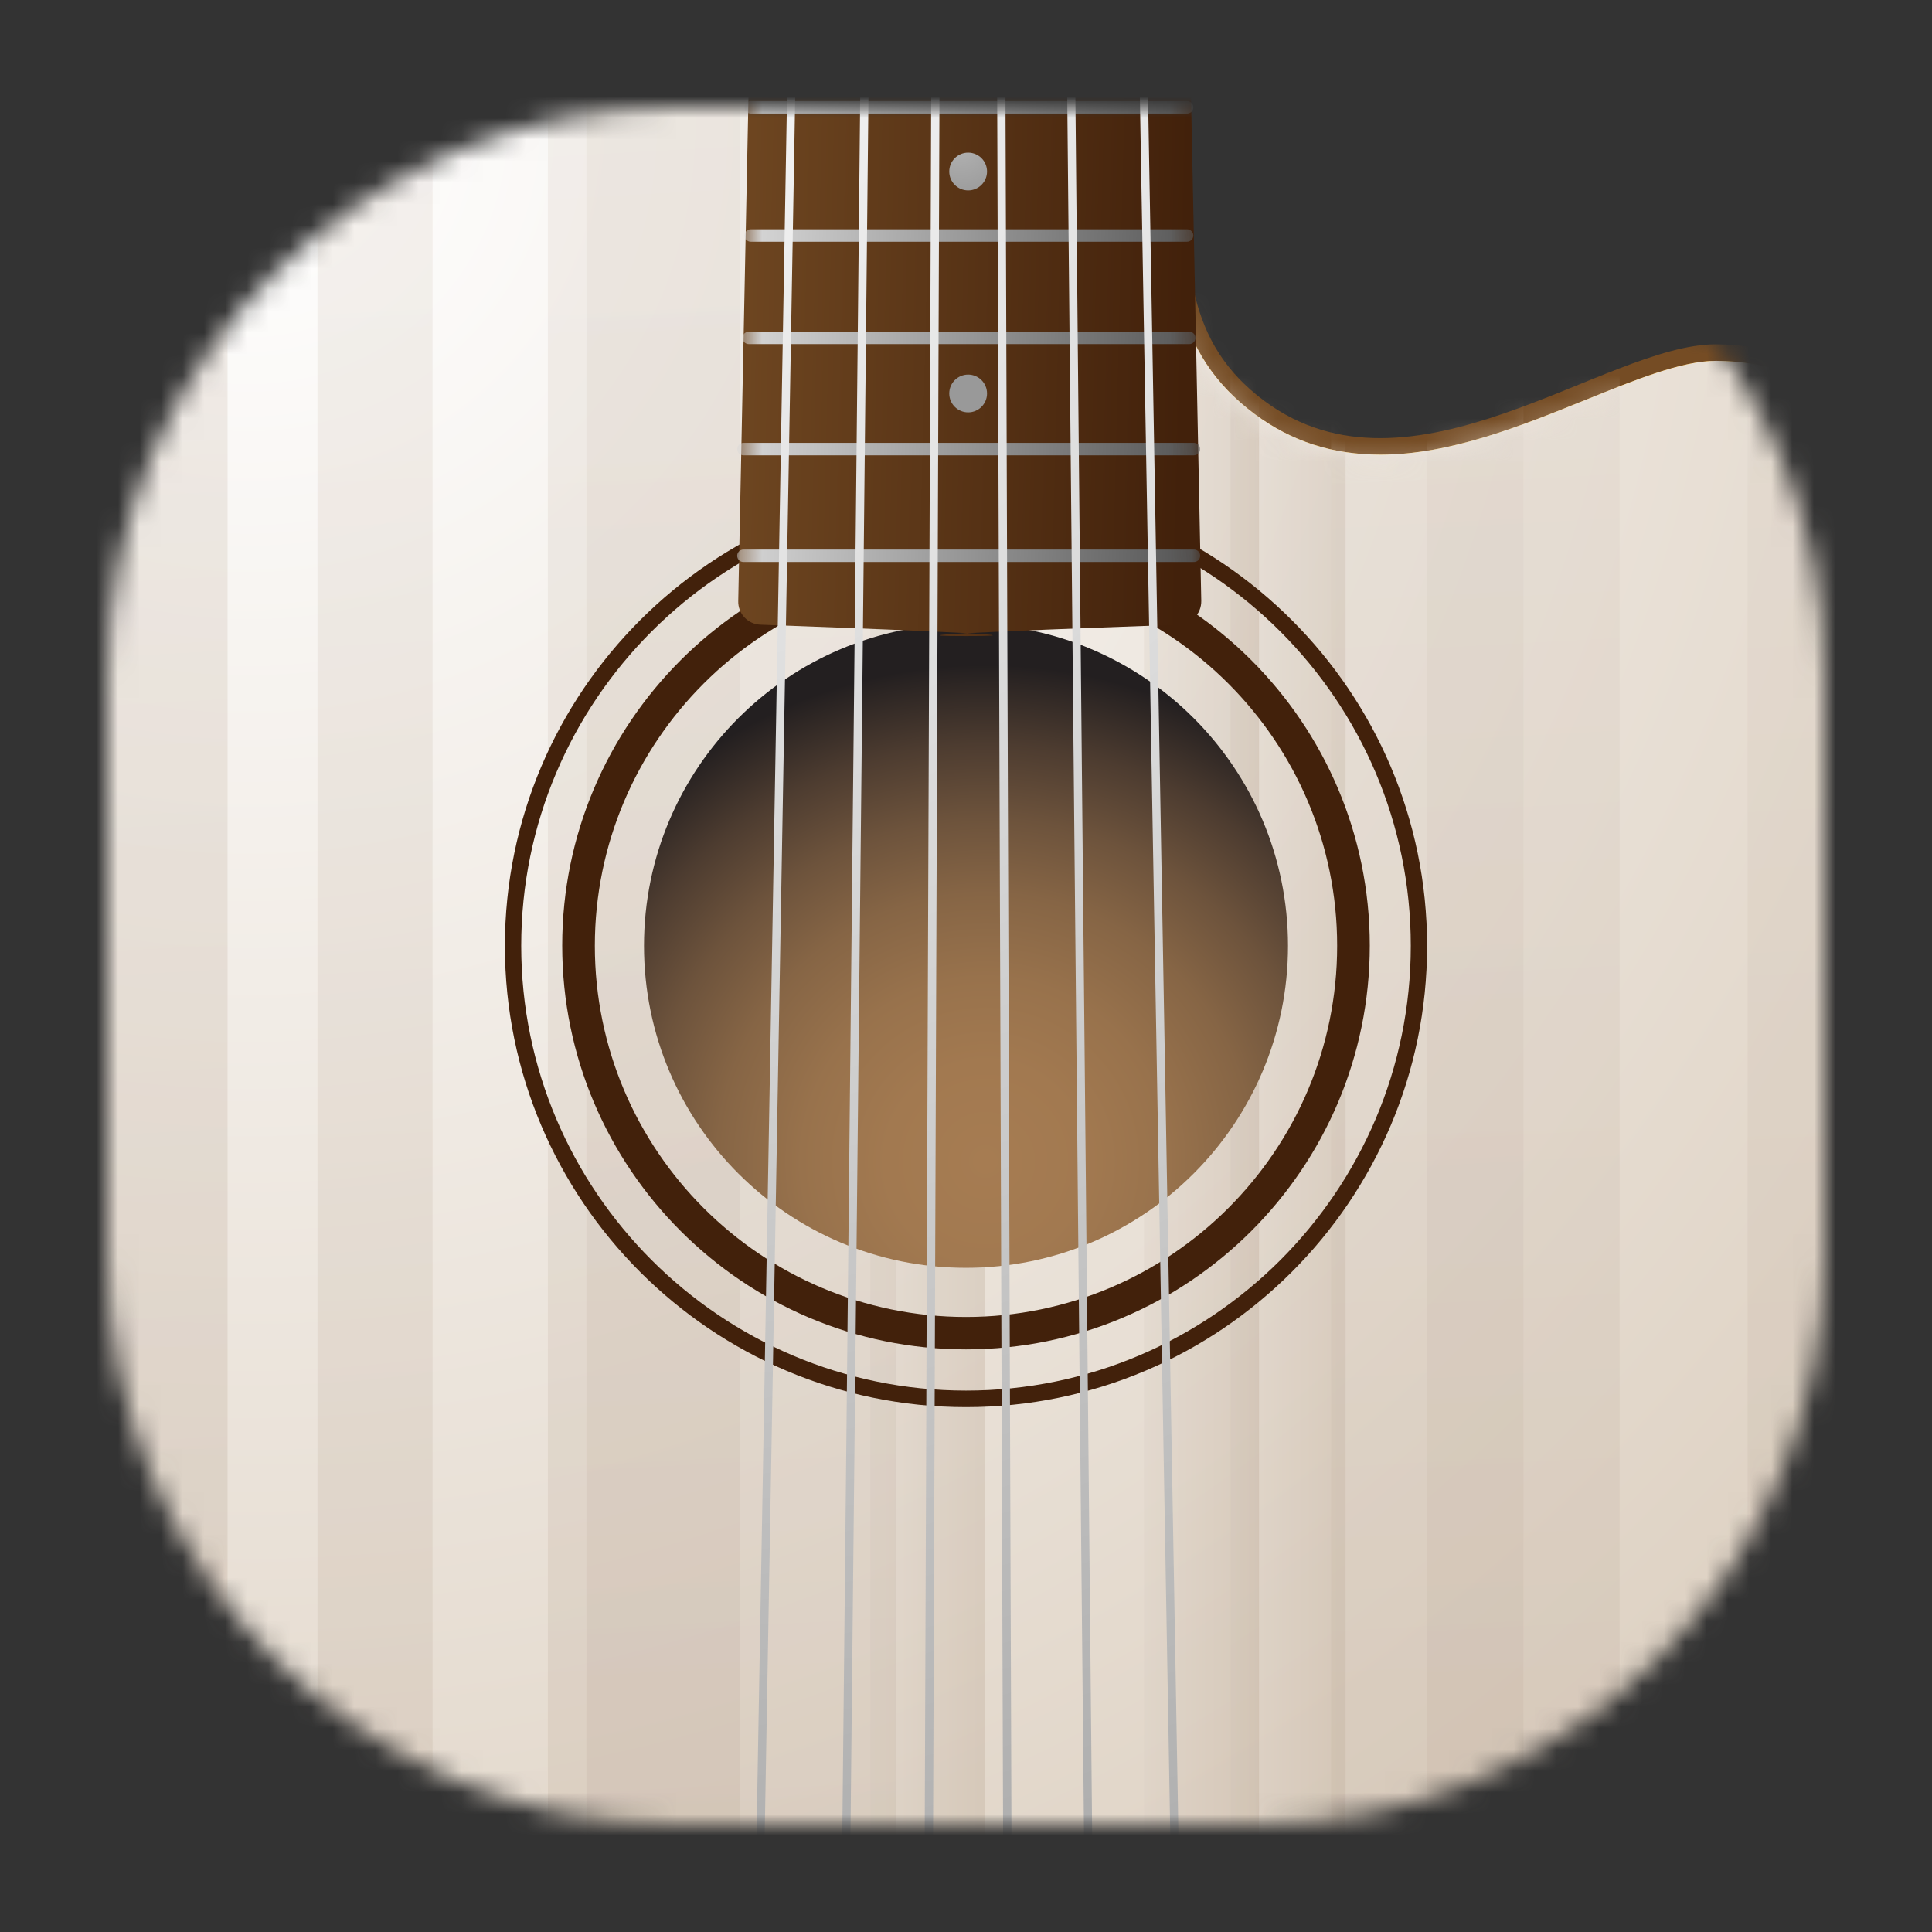
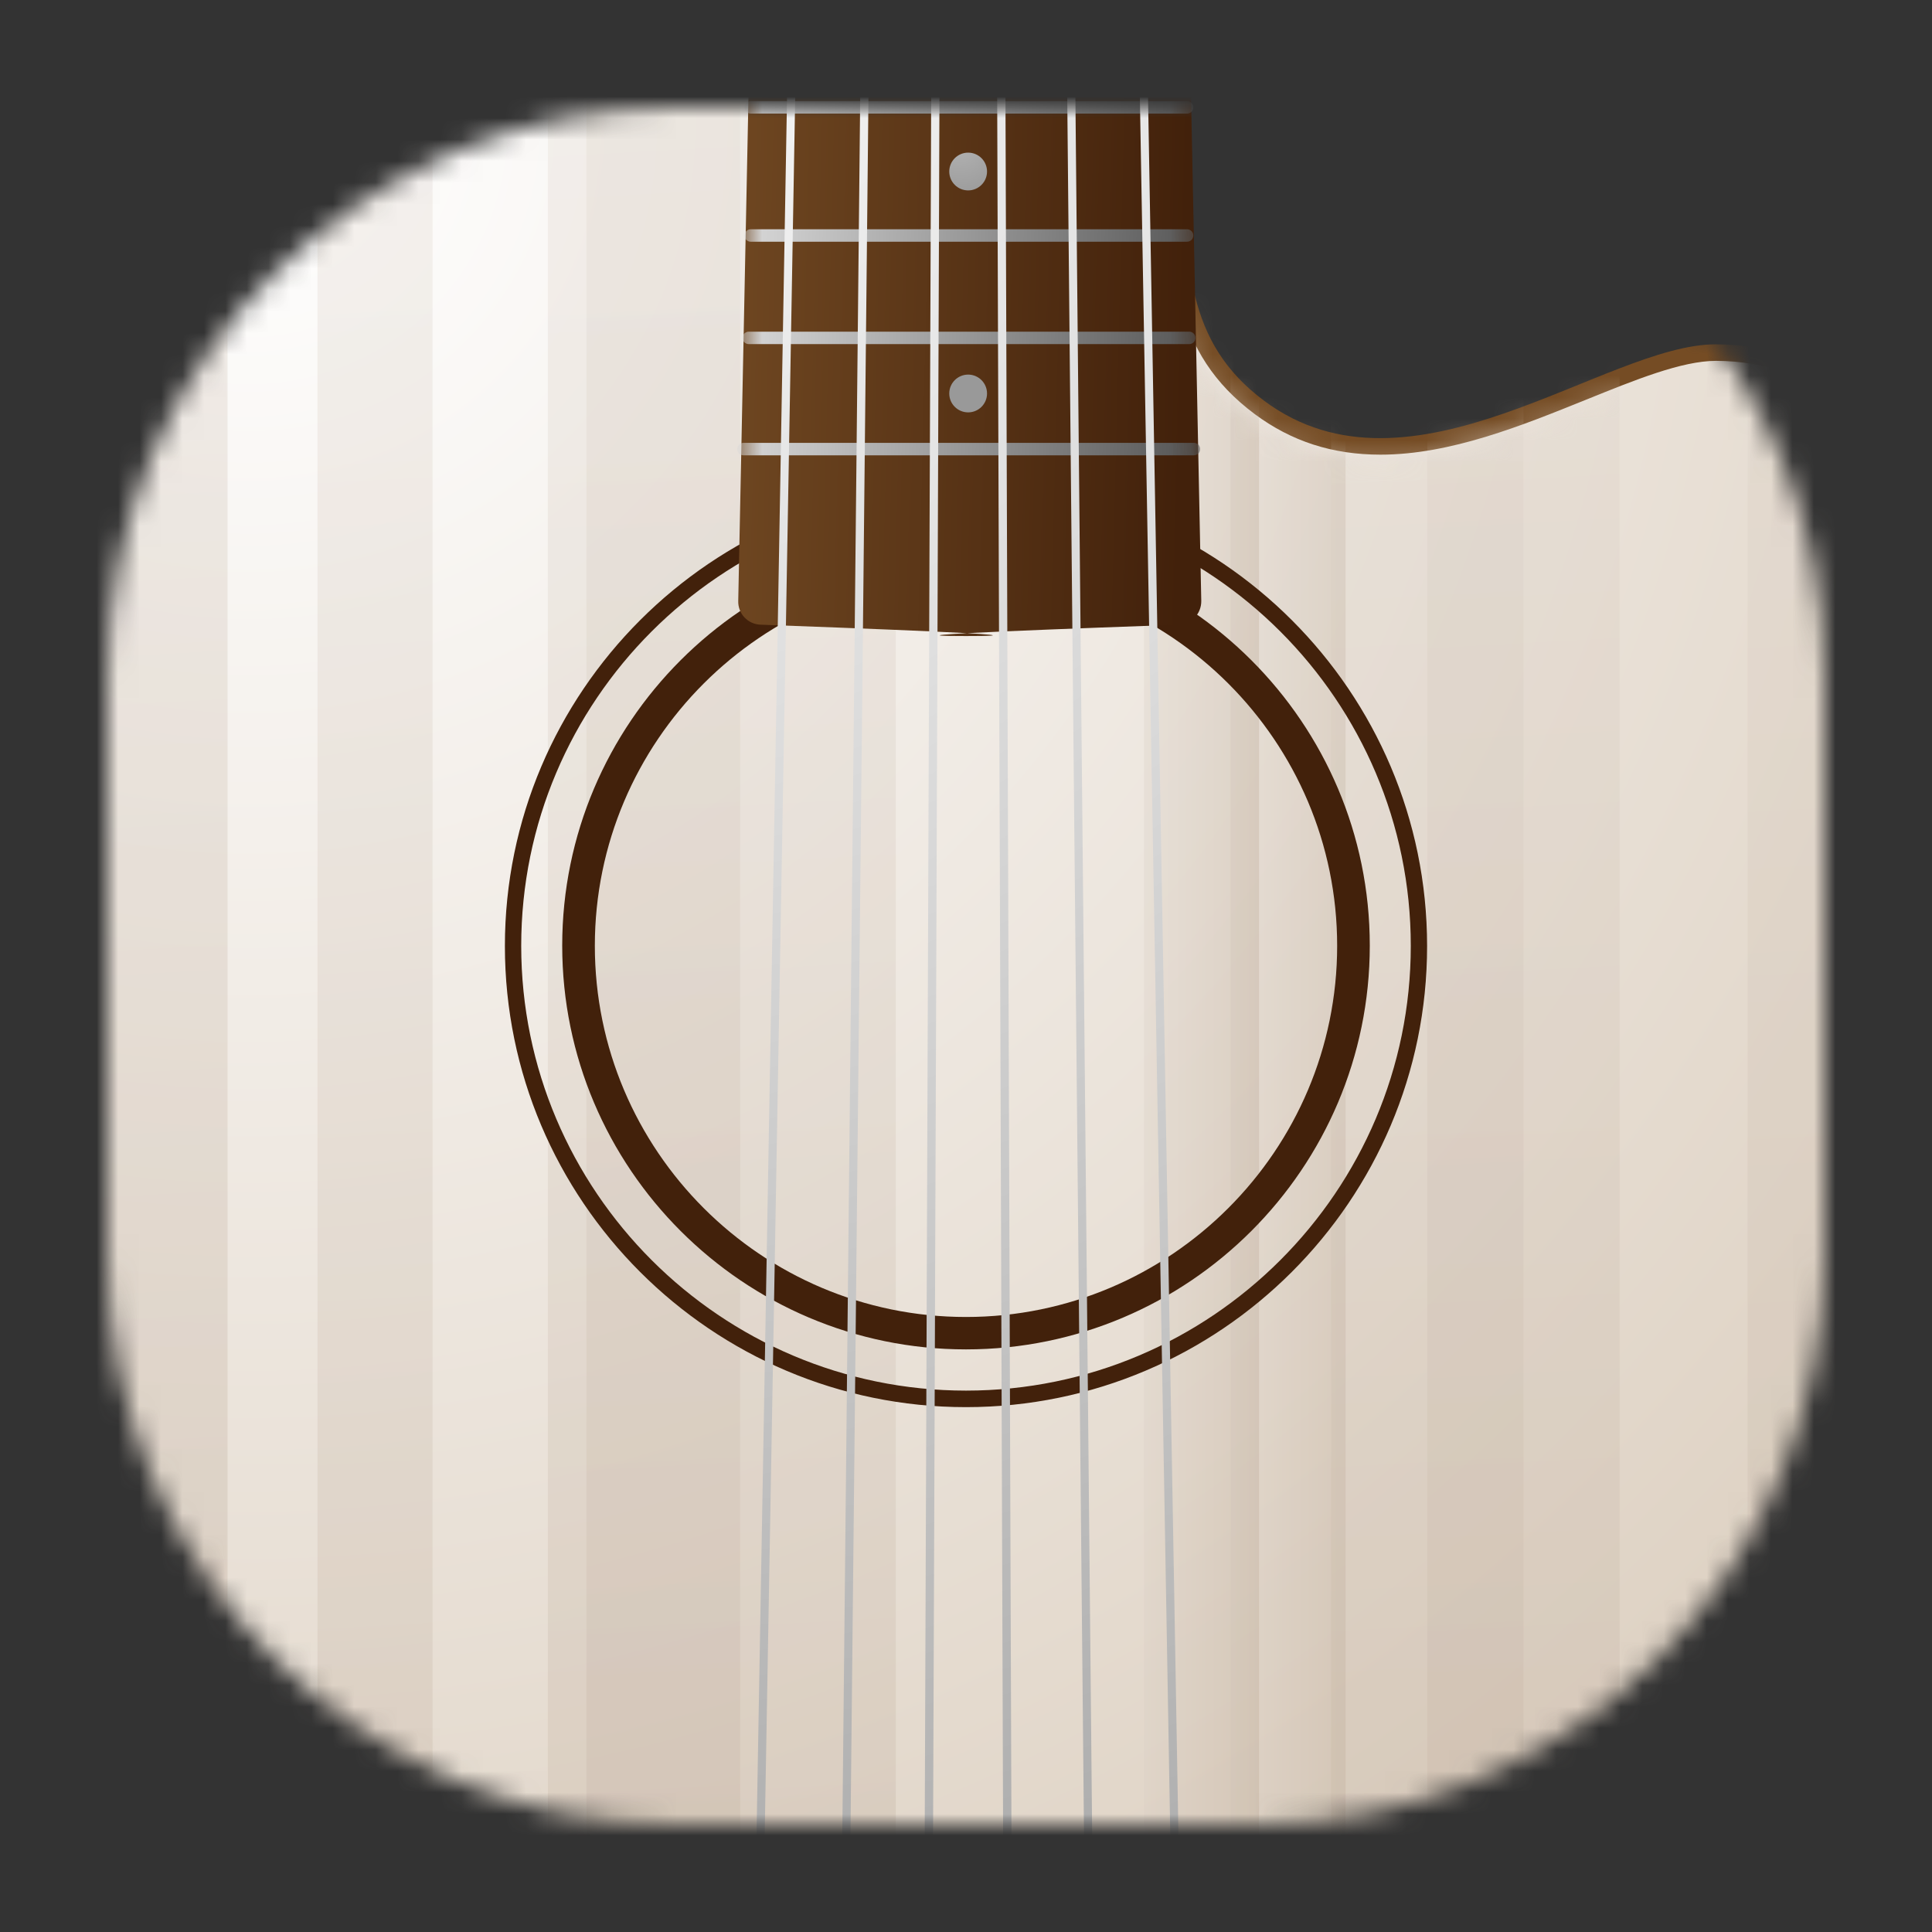
<svg xmlns="http://www.w3.org/2000/svg" width="90" height="90" viewBox="0 0 90 90" fill="none">
  <rect x="0" y="0" width="90" height="90" fill="#333333" stroke="none" />
  <g clip-path="url(#clip0_32_940)">
    <mask id="mask0_32_940" style="mask-type:luminance" maskUnits="userSpaceOnUse" x="5" y="5" width="80" height="80">
      <path d="M58.51 5H31.49C16.86 5 5 16.86 5 31.49V58.51C5 73.14 16.86 85 31.49 85H58.51C73.14 85 85 73.14 85 58.51V31.49C85 16.86 73.14 5 58.51 5Z" fill="white" />
    </mask>
    <g mask="url(#mask0_32_940)">
      <path d="M107.02 109.03C107.02 86.49 94.14 67.89 90.47 60.89C84.83 50.13 87.16 38.61 87.96 35.97C88.76 33.33 90.1 27.53 90.1 25.35C90.1 19.7 85.07 16.04 79.92 16.04C74.77 16.04 65.73 23.77 58.89 18.67C55.24 15.95 55.23 12.32 55.07 6.93C54.89 0.62 54.92 -7.32 54.92 -7.32C54.92 -7.32 30.56 -9.53 16.36 -3.96C3.85 0.95 -0.07 13.27 -0.07 19.18C-0.07 31.79 1.58 35.4 2.62 40.97C3.78 47.18 2.42 53.41 1.43 56.49C-0.75 63.23 -16.85 85.74 -16.85 109.03C-16.85 132.32 -3.27 158.13 45.09 158.13C93.45 158.13 107.03 131.56 107.03 109.03H107.02Z" fill="#754C24" />
-       <path d="M45.08 157.37C23.4 157.37 7.06 151.99 -3.48 141.38C-11.61 133.2 -16.09 121.71 -16.09 109.03C-16.09 91.79 -7.09 74.83 -1.71 64.7C0.13 61.23 1.59 58.49 2.15 56.73C2.77 54.81 4.7 47.97 3.37 40.83C3.14 39.57 2.88 38.45 2.6 37.25C1.66 33.14 0.69 28.9 0.69 19.18C0.69 12.93 5.02 1.31 16.65 -3.24C24.53 -6.33 35.67 -6.98 43.62 -6.98C48.62 -6.98 52.62 -6.72 54.17 -6.61C54.17 -4.52 54.17 1.8 54.32 6.96V7.35C54.48 12.61 54.59 16.41 58.45 19.29C60.16 20.56 62.07 21.18 64.31 21.18C67.57 21.18 70.91 19.82 73.86 18.63C76.16 17.7 78.34 16.81 79.94 16.81C84.57 16.81 89.35 20.01 89.35 25.36C89.35 27.35 88.07 33.03 87.24 35.75C87.2 35.88 83.34 48.92 89.8 61.24C90.33 62.26 91.05 63.51 91.89 64.96C96.91 73.68 106.26 89.91 106.26 109.02C106.26 118.07 104.07 131.04 93.65 141.48C83.14 152.02 66.8 157.36 45.09 157.36L45.08 157.37Z" fill="#F5AA10" />
      <g style="mix-blend-mode:multiply">
        <path d="M45.08 157.37C23.4 157.37 7.06 151.99 -3.48 141.38C-11.61 133.2 -16.09 121.71 -16.09 109.03C-16.09 91.79 -7.09 74.83 -1.71 64.7C0.13 61.23 1.59 58.49 2.15 56.73C2.77 54.81 4.7 47.97 3.37 40.83C3.14 39.57 2.88 38.45 2.6 37.25C1.66 33.14 0.69 28.9 0.69 19.18C0.69 12.93 5.02 1.31 16.65 -3.24C24.53 -6.33 35.67 -6.98 43.62 -6.98C48.62 -6.98 52.62 -6.72 54.17 -6.61C54.17 -4.52 54.17 1.8 54.32 6.96V7.35C54.48 12.61 54.59 16.41 58.45 19.29C60.16 20.56 62.07 21.18 64.31 21.18C67.57 21.18 70.91 19.82 73.86 18.63C76.16 17.7 78.34 16.81 79.94 16.81C84.57 16.81 89.35 20.01 89.35 25.36C89.35 27.35 88.07 33.03 87.24 35.75C87.2 35.88 83.34 48.92 89.8 61.24C90.33 62.26 91.05 63.51 91.89 64.96C96.91 73.68 106.26 89.91 106.26 109.02C106.26 118.07 104.07 131.04 93.65 141.48C83.14 152.02 66.8 157.36 45.09 157.36L45.08 157.37Z" fill="url(#paint0_radial_32_940)" />
      </g>
      <mask id="mask1_32_940" style="mask-type:luminance" maskUnits="userSpaceOnUse" x="-17" y="-7" width="124" height="165">
        <path d="M45.08 157.37C23.4 157.37 7.06 151.99 -3.48 141.38C-11.61 133.2 -16.09 121.71 -16.09 109.03C-16.09 91.79 -7.09 74.83 -1.71 64.7C0.13 61.23 1.59 58.49 2.15 56.73C2.77 54.81 4.7 47.97 3.37 40.83C3.14 39.57 2.88 38.45 2.6 37.25C1.66 33.14 0.69 28.9 0.69 19.18C0.69 12.93 5.02 1.31 16.65 -3.24C24.53 -6.33 35.67 -6.98 43.62 -6.98C48.62 -6.98 52.62 -6.72 54.17 -6.61C54.17 -4.52 54.17 1.8 54.32 6.96V7.35C54.48 12.61 54.59 16.41 58.45 19.29C60.16 20.56 62.07 21.18 64.31 21.18C67.57 21.18 70.91 19.82 73.86 18.63C76.16 17.7 78.34 16.81 79.94 16.81C84.57 16.81 89.35 20.01 89.35 25.36C89.35 27.35 88.07 33.03 87.24 35.75C87.2 35.88 83.34 48.92 89.8 61.24C90.33 62.26 91.05 63.51 91.89 64.96C96.91 73.68 106.26 89.91 106.26 109.02C106.26 118.07 104.07 131.04 93.65 141.48C83.14 152.02 66.8 157.36 45.09 157.36L45.08 157.37Z" fill="white" />
      </mask>
      <g mask="url(#mask1_32_940)">
        <path style="mix-blend-mode:multiply" opacity="0.3" d="M20.15 -27.84H14.79V174.05H20.15V-27.84Z" fill="url(#paint1_linear_32_940)" />
-         <path style="mix-blend-mode:multiply" opacity="0.3" d="M45.9 -27.84H40.54V174.05H45.9V-27.84Z" fill="url(#paint2_linear_32_940)" />
        <path style="mix-blend-mode:multiply" opacity="0.3" d="M41.73 -27.84H27.32V174.05H41.73V-27.84Z" fill="url(#paint3_linear_32_940)" />
        <path style="mix-blend-mode:multiply" opacity="0.3" d="M62.68 -27.84H57.32V174.05H62.68V-27.84Z" fill="url(#paint4_linear_32_940)" />
        <path style="mix-blend-mode:multiply" opacity="0.3" d="M58.65 -27.84H53.29V174.05H58.65V-27.84Z" fill="url(#paint5_linear_32_940)" />
        <path style="mix-blend-mode:multiply" opacity="0.3" d="M34.48 -27.84H25.52V174.05H34.48V-27.84Z" fill="url(#paint6_linear_32_940)" />
        <path style="mix-blend-mode:multiply" opacity="0.3" d="M70.97 -27.84H62.01V174.05H70.97V-27.84Z" fill="url(#paint7_linear_32_940)" />
        <path style="mix-blend-mode:multiply" opacity="0.3" d="M75.45 -27.84H66.49V174.05H75.45V-27.84Z" fill="url(#paint8_linear_32_940)" />
        <path style="mix-blend-mode:multiply" opacity="0.3" d="M90.37 -27.84H81.41V174.05H90.37V-27.84Z" fill="url(#paint9_linear_32_940)" />
        <path style="mix-blend-mode:multiply" opacity="0.4" d="M10.6 -27.84H1.64V174.05H10.6V-27.84Z" fill="url(#paint10_linear_32_940)" />
      </g>
      <path d="M45 65.55C33.15 65.55 23.52 55.91 23.52 44.07C23.52 32.23 33.16 22.59 45 22.59C56.84 22.59 66.48 32.23 66.48 44.07C66.48 55.91 56.84 65.55 45 65.55ZM45 23.34C33.57 23.34 24.28 32.64 24.28 44.06C24.28 55.48 33.58 64.78 45 64.78C56.42 64.78 65.72 55.48 65.72 44.06C65.72 32.64 56.42 23.34 45 23.34Z" fill="#42210B" />
      <path d="M45 26.77C54.53 26.77 62.29 34.53 62.29 44.06C62.29 53.59 54.53 61.35 45 61.35C35.47 61.35 27.71 53.59 27.71 44.06C27.71 34.53 35.47 26.77 45 26.77ZM45 25.24C34.63 25.24 26.19 33.68 26.19 44.05C26.19 54.42 34.63 62.86 45 62.86C55.37 62.86 63.81 54.42 63.81 44.05C63.81 33.68 55.37 25.24 45 25.24Z" fill="#42210B" />
-       <path d="M45 59.06C53.284 59.06 60 52.344 60 44.06C60 35.776 53.284 29.06 45 29.06C36.716 29.06 30 35.776 30 44.06C30 52.344 36.716 59.06 45 59.06Z" fill="url(#paint11_radial_32_940)" />
      <path d="M37.36 -117.69H53L55.96 27.99C55.97 28.58 55.51 29.08 54.92 29.1C51.32 29.23 40.08 29.63 45 29.63C49.92 29.63 38.98 29.23 35.43 29.1C34.84 29.08 34.37 28.59 34.39 27.99L37.35 -117.69H37.36Z" fill="url(#paint12_linear_32_940)" />
      <path d="M45.1 8.87C45.586 8.87 45.98 8.476 45.98 7.99C45.98 7.504 45.586 7.11 45.1 7.11C44.614 7.11 44.22 7.504 44.22 7.99C44.22 8.476 44.614 8.87 45.1 8.87Z" fill="url(#paint13_radial_32_940)" />
      <path d="M45.1 19.21C45.586 19.21 45.98 18.816 45.98 18.33C45.98 17.844 45.586 17.45 45.1 17.45C44.614 17.45 44.22 17.844 44.22 18.33C44.22 18.816 44.614 19.21 45.1 19.21Z" fill="url(#paint14_radial_32_940)" />
      <mask id="mask2_32_940" style="mask-type:luminance" maskUnits="userSpaceOnUse" x="34" y="-118" width="22" height="148">
        <path d="M37.36 -117.69H53L55.96 27.99C55.97 28.58 55.51 29.08 54.92 29.1C51.32 29.23 40.08 29.63 45 29.63C49.92 29.63 38.98 29.23 35.43 29.1C34.84 29.08 34.37 28.59 34.39 27.99L37.35 -117.69H37.36Z" fill="white" />
      </mask>
      <g mask="url(#mask2_32_940)">
-         <path d="M55.62 26.18H34.63C34.47 26.18 34.34 26.05 34.34 25.89C34.34 25.73 34.47 25.6 34.63 25.6H55.62C55.78 25.6 55.91 25.73 55.91 25.89C55.91 26.05 55.78 26.18 55.62 26.18Z" fill="url(#paint15_linear_32_940)" />
        <path d="M55.62 21.21H34.63C34.47 21.21 34.34 21.08 34.34 20.92C34.34 20.76 34.47 20.63 34.63 20.63H55.62C55.78 20.63 55.91 20.76 55.91 20.92C55.91 21.08 55.78 21.21 55.62 21.21Z" fill="url(#paint16_linear_32_940)" />
        <path d="M55.4 16.03H34.88C34.72 16.03 34.59 15.9 34.59 15.74C34.59 15.58 34.72 15.45 34.88 15.45H55.4C55.56 15.45 55.69 15.58 55.69 15.74C55.69 15.9 55.56 16.03 55.4 16.03Z" fill="url(#paint17_linear_32_940)" />
        <path d="M55.3 11.26H34.97C34.81 11.26 34.68 11.13 34.68 10.97C34.68 10.81 34.81 10.68 34.97 10.68H55.3C55.46 10.68 55.59 10.81 55.59 10.97C55.59 11.13 55.46 11.26 55.3 11.26Z" fill="url(#paint18_linear_32_940)" />
        <path d="M55.3 5.29H34.97C34.81 5.29 34.68 5.16 34.68 5C34.68 4.84 34.81 4.71 34.97 4.71H55.3C55.46 4.71 55.59 4.84 55.59 5C55.59 5.16 55.46 5.29 55.3 5.29Z" fill="url(#paint19_linear_32_940)" />
      </g>
      <path d="M35.35 100.97H34.97L38.84 -119.48L39.91 -133.83L40.28 -133.79L39.22 -119.46L35.35 100.97Z" fill="url(#paint20_radial_32_940)" />
      <path d="M39.46 100.73L39.08 100.72L41.35 -119.48L40.26 -145.8L40.64 -145.82L41.74 -119.49L39.46 100.73Z" fill="url(#paint21_radial_32_940)" />
      <path d="M43.41 100.67H43.02L43.84 -119.48L39.66 -158.11L40.04 -158.15L44.22 -119.5L43.41 100.67Z" fill="url(#paint22_radial_32_940)" />
      <path d="M46.78 100.49L46.03 -119.48L50.11 -158.15L50.49 -158.11L46.41 -119.46L47.17 100.49H46.78Z" fill="url(#paint23_radial_32_940)" />
      <path d="M50.64 100.29L48.52 -119.48L49.36 -145.97L49.75 -145.96L48.9 -119.47L51.02 100.29H50.64Z" fill="url(#paint24_radial_32_940)" />
      <path d="M54.77 99.99L50.93 -119.47L49.87 -133.78L50.25 -133.83L51.31 -119.5L55.15 99.98L54.77 99.99Z" fill="url(#paint25_radial_32_940)" />
    </g>
  </g>
  <defs>
    <radialGradient id="paint0_radial_32_940" cx="0" cy="0" r="1" gradientUnits="userSpaceOnUse" gradientTransform="translate(12.39 6.79) scale(164.53 164.53)">
      <stop stop-color="white" />
      <stop offset="1" stop-color="#C7B299" />
    </radialGradient>
    <linearGradient id="paint1_linear_32_940" x1="8.86" y1="-83.9" x2="31.23" y2="324.25" gradientUnits="userSpaceOnUse">
      <stop stop-color="white" />
      <stop offset="1" stop-color="#754C24" />
    </linearGradient>
    <linearGradient id="paint2_linear_32_940" x1="34.61" y1="2.86381e-06" x2="56.98" y2="2.86381e-06" gradientUnits="userSpaceOnUse">
      <stop stop-color="white" />
      <stop offset="1" stop-color="#754C24" />
    </linearGradient>
    <linearGradient id="paint3_linear_32_940" x1="25.91" y1="-84.28" x2="48.32" y2="324.87" gradientUnits="userSpaceOnUse">
      <stop stop-color="white" />
      <stop offset="1" stop-color="#754C24" />
    </linearGradient>
    <linearGradient id="paint4_linear_32_940" x1="51.4" y1="3.83282e-06" x2="73.76" y2="3.83282e-06" gradientUnits="userSpaceOnUse">
      <stop stop-color="white" />
      <stop offset="1" stop-color="#754C24" />
    </linearGradient>
    <linearGradient id="paint5_linear_32_940" x1="47.36" y1="2.86381e-06" x2="69.73" y2="2.86381e-06" gradientUnits="userSpaceOnUse">
      <stop stop-color="white" />
      <stop offset="1" stop-color="#754C24" />
    </linearGradient>
    <linearGradient id="paint6_linear_32_940" x1="21.39" y1="-84.05" x2="43.78" y2="324.5" gradientUnits="userSpaceOnUse">
      <stop stop-color="white" />
      <stop offset="1" stop-color="#754C24" />
    </linearGradient>
    <linearGradient id="paint7_linear_32_940" x1="57.87" y1="-84.05" x2="80.26" y2="324.5" gradientUnits="userSpaceOnUse">
      <stop stop-color="white" />
      <stop offset="1" stop-color="#754C24" />
    </linearGradient>
    <linearGradient id="paint8_linear_32_940" x1="62.35" y1="-84.05" x2="84.74" y2="324.5" gradientUnits="userSpaceOnUse">
      <stop stop-color="white" />
      <stop offset="1" stop-color="#754C24" />
    </linearGradient>
    <linearGradient id="paint9_linear_32_940" x1="77.28" y1="-84.05" x2="99.67" y2="324.5" gradientUnits="userSpaceOnUse">
      <stop stop-color="white" />
      <stop offset="1" stop-color="#754C24" />
    </linearGradient>
    <linearGradient id="paint10_linear_32_940" x1="-2.49" y1="-84.05" x2="19.9" y2="324.5" gradientUnits="userSpaceOnUse">
      <stop stop-color="white" />
      <stop offset="1" stop-color="#754C24" />
    </linearGradient>
    <radialGradient id="paint11_radial_32_940" cx="0" cy="0" r="1" gradientUnits="userSpaceOnUse" gradientTransform="translate(45.9 54.06) scale(23.02 23.02)">
      <stop stop-color="#A67C52" />
      <stop offset="0.2" stop-color="#A27950" />
      <stop offset="0.37" stop-color="#98724C" />
      <stop offset="0.54" stop-color="#866545" />
      <stop offset="0.69" stop-color="#6D533C" />
      <stop offset="0.84" stop-color="#4D3C30" />
      <stop offset="0.99" stop-color="#262121" />
      <stop offset="1" stop-color="#231F20" />
    </radialGradient>
    <linearGradient id="paint12_linear_32_940" x1="32.5" y1="-44.43" x2="56.68" y2="-43.83" gradientUnits="userSpaceOnUse">
      <stop stop-color="#754C24" />
      <stop offset="1" stop-color="#42210B" />
    </linearGradient>
    <radialGradient id="paint13_radial_32_940" cx="0" cy="0" r="1" gradientUnits="userSpaceOnUse" gradientTransform="translate(44.71 6.68) scale(2.67 2.67)">
      <stop stop-color="#B3B3B3" />
      <stop offset="1" stop-color="#999999" />
    </radialGradient>
    <radialGradient id="paint14_radial_32_940" cx="0" cy="0" r="1" gradientUnits="userSpaceOnUse" gradientTransform="translate(0.5 17.03) scale(0.5)">
      <stop stop-color="#B3B3B3" />
      <stop offset="1" stop-color="#999999" />
    </radialGradient>
    <linearGradient id="paint15_linear_32_940" x1="27.62" y1="25.15" x2="69.41" y2="26.94" gradientUnits="userSpaceOnUse">
      <stop stop-color="white" />
      <stop offset="1" />
    </linearGradient>
    <linearGradient id="paint16_linear_32_940" x1="27.83" y1="20.18" x2="69.62" y2="21.97" gradientUnits="userSpaceOnUse">
      <stop stop-color="white" />
      <stop offset="1" />
    </linearGradient>
    <linearGradient id="paint17_linear_32_940" x1="28.05" y1="15.01" x2="69.85" y2="16.81" gradientUnits="userSpaceOnUse">
      <stop stop-color="white" />
      <stop offset="1" />
    </linearGradient>
    <linearGradient id="paint18_linear_32_940" x1="28.26" y1="10.25" x2="70.05" y2="12.04" gradientUnits="userSpaceOnUse">
      <stop stop-color="white" />
      <stop offset="1" />
    </linearGradient>
    <linearGradient id="paint19_linear_32_940" x1="28.51" y1="4.29" x2="70.31" y2="6.08" gradientUnits="userSpaceOnUse">
      <stop stop-color="white" />
      <stop offset="1" />
    </linearGradient>
    <radialGradient id="paint20_radial_32_940" cx="0" cy="0" r="1" gradientUnits="userSpaceOnUse" gradientTransform="translate(24.16 -2.46) scale(286.53 286.53)">
      <stop stop-color="white" />
      <stop offset="1" />
    </radialGradient>
    <radialGradient id="paint21_radial_32_940" cx="0" cy="0" r="1" gradientUnits="userSpaceOnUse" gradientTransform="translate(23.14 -2.46) scale(287.21 287.21)">
      <stop stop-color="white" />
      <stop offset="1" />
    </radialGradient>
    <radialGradient id="paint22_radial_32_940" cx="0" cy="0" r="1" gradientUnits="userSpaceOnUse" gradientTransform="translate(23.14 0.5) scale(287.21 287.21)">
      <stop stop-color="white" />
      <stop offset="1" />
    </radialGradient>
    <radialGradient id="paint23_radial_32_940" cx="0" cy="0" r="1" gradientUnits="userSpaceOnUse" gradientTransform="translate(23.14 -2.46) scale(287.21 287.21)">
      <stop stop-color="white" />
      <stop offset="1" />
    </radialGradient>
    <radialGradient id="paint24_radial_32_940" cx="0" cy="0" r="1" gradientUnits="userSpaceOnUse" gradientTransform="translate(23.14 -2.46) scale(287.21 287.21)">
      <stop stop-color="white" />
      <stop offset="1" />
    </radialGradient>
    <radialGradient id="paint25_radial_32_940" cx="0" cy="0" r="1" gradientUnits="userSpaceOnUse" gradientTransform="translate(28.03 0.5) scale(283.58 283.58)">
      <stop stop-color="white" />
      <stop offset="1" />
    </radialGradient>
    <clipPath id="clip0_32_940">
      <rect width="90" height="90" fill="white" />
    </clipPath>
  </defs>
</svg>